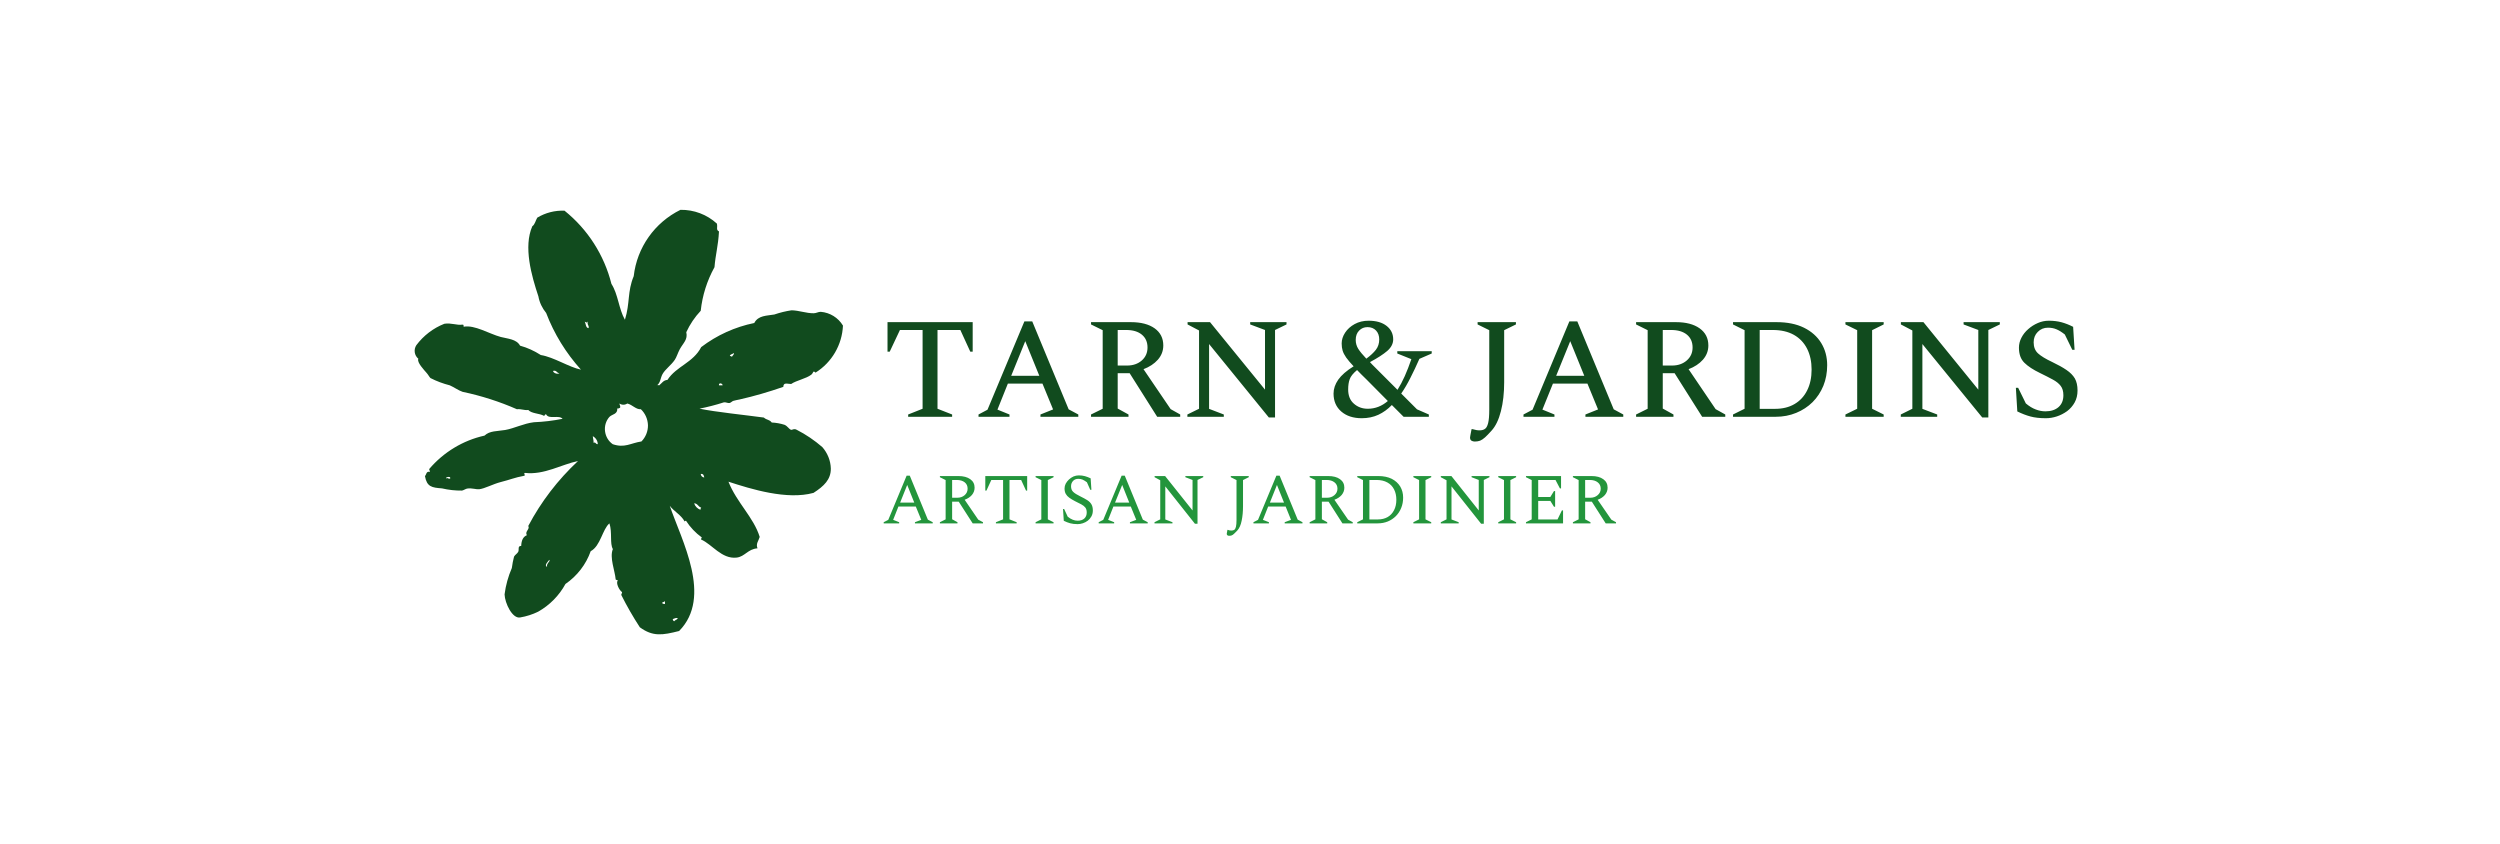
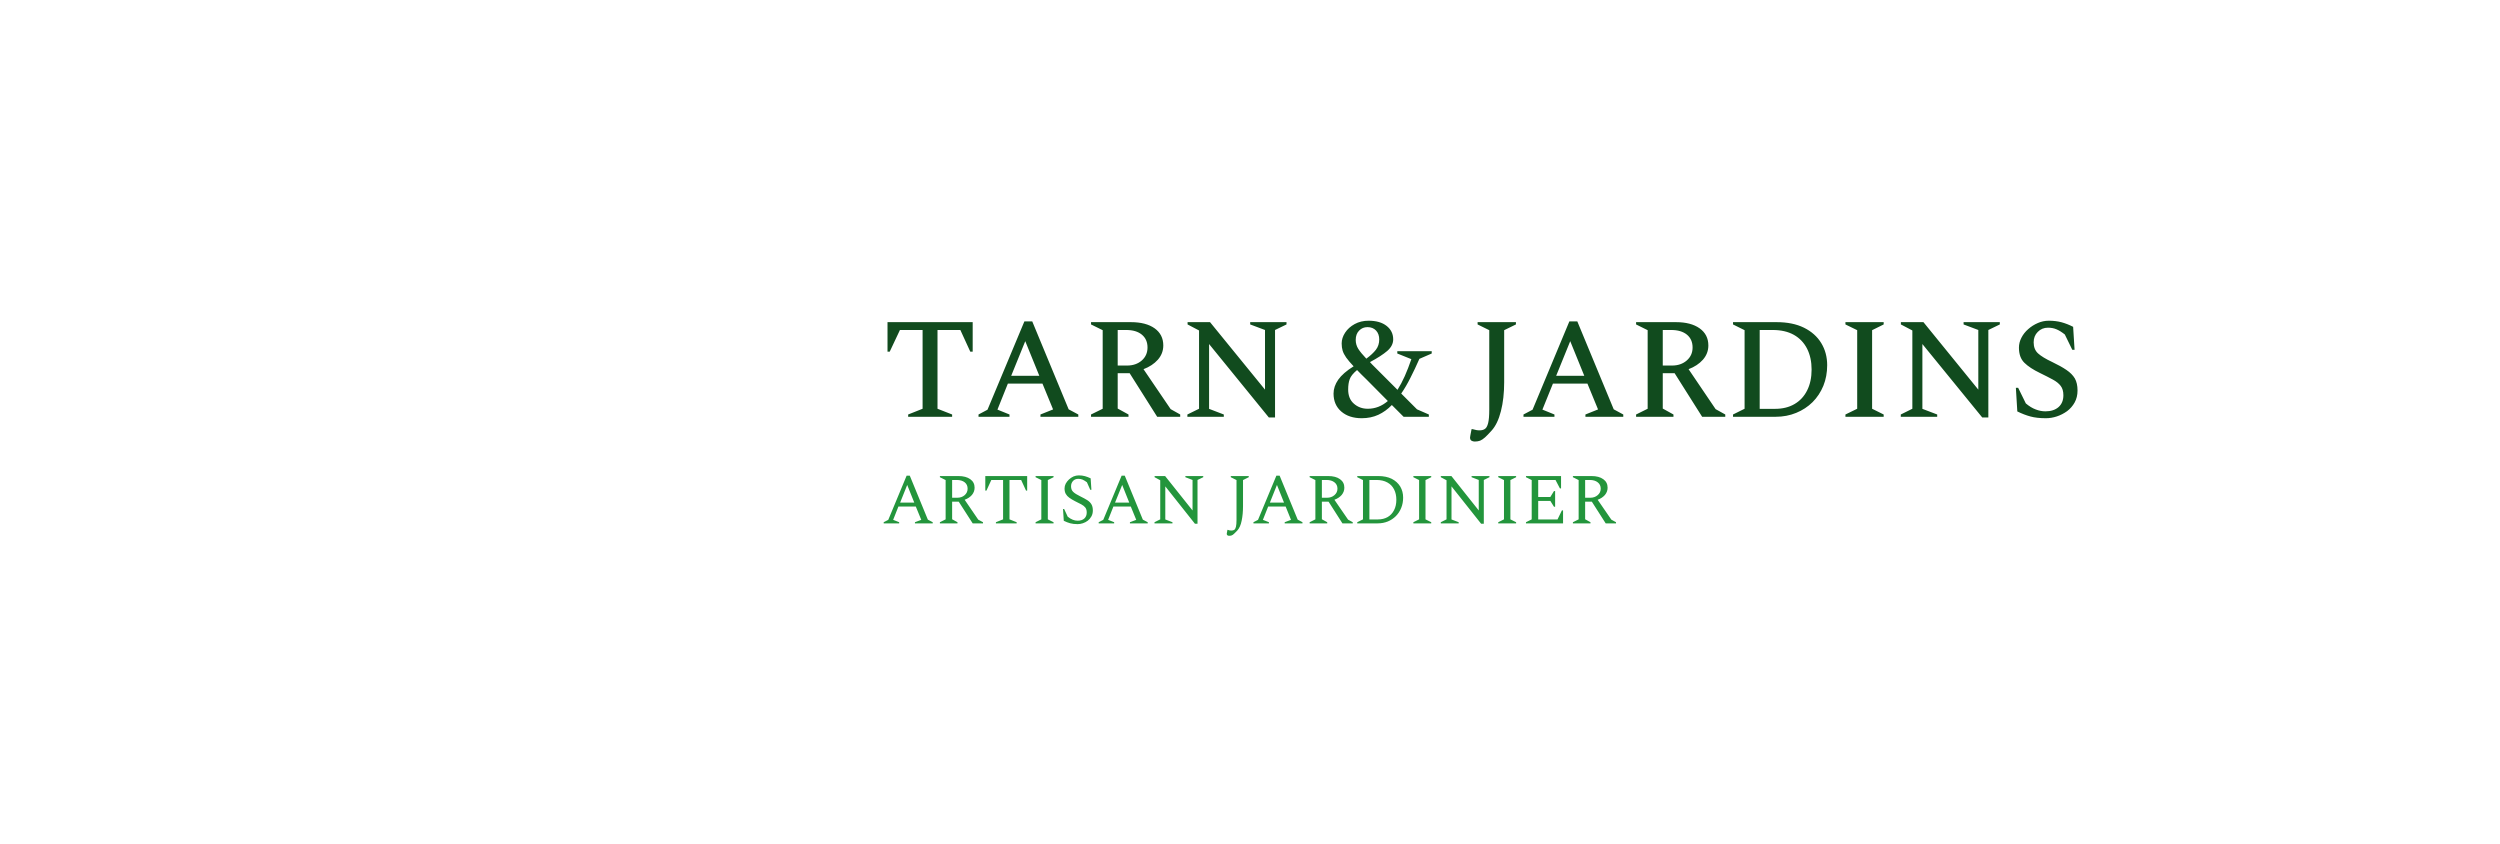
<svg xmlns="http://www.w3.org/2000/svg" viewBox="0 0 19.667 6.639" version="1.1">
  <g transform="matrix(0.752,0,0,0.752,6.933,2.523)">
    <g clip-path="url(#SvgjsClipPath40885)" transform="matrix(1,0,0,1,0,0)">
      <g clip-path="url(#SvgjsClipPath4088332ad4630-e5a1-4e52-8aa7-8f1443df1a43)">
-         <path fill-rule="evenodd" transform="matrix(1,0,0,1,0,0)" fill="#114b1e" d="M -3.142 0.512 C -3.299 0.338 -3.423 0.137 -3.506 -0.081 C -3.547 -0.131 -3.576 -0.191 -3.587 -0.254 C -3.66 -0.473 -3.745 -0.773 -3.651 -0.988 C -3.623 -1.007 -3.617 -1.048 -3.599 -1.078 C -3.513 -1.13 -3.414 -1.155 -3.314 -1.151 C -3.071 -0.956 -2.899 -0.687 -2.823 -0.385 C -2.753 -0.277 -2.747 -0.124 -2.682 -0.01 C -2.627 -0.187 -2.658 -0.302 -2.59 -0.466 C -2.556 -0.766 -2.371 -1.027 -2.101 -1.16 C -1.96 -1.162 -1.824 -1.111 -1.72 -1.016 C -1.71 -0.978 -1.732 -0.951 -1.698 -0.934 C -1.706 -0.782 -1.735 -0.689 -1.745 -0.56 C -1.823 -0.419 -1.872 -0.264 -1.889 -0.104 C -1.951 -0.038 -2.002 0.037 -2.04 0.12 C -2.023 0.198 -2.07 0.23 -2.108 0.298 C -2.129 0.337 -2.142 0.383 -2.161 0.41 C -2.199 0.466 -2.26 0.507 -2.289 0.559 C -2.313 0.604 -2.308 0.649 -2.35 0.679 C -2.343 0.673 -2.329 0.667 -2.327 0.679 C -2.292 0.651 -2.281 0.623 -2.237 0.619 C -2.143 0.475 -1.968 0.44 -1.884 0.276 C -1.72 0.151 -1.53 0.065 -1.329 0.024 C -1.287 -0.057 -1.198 -0.051 -1.119 -0.065 C -1.06 -0.085 -1 -0.1 -0.939 -0.109 C -0.862 -0.108 -0.784 -0.077 -0.707 -0.078 C -0.681 -0.078 -0.658 -0.094 -0.633 -0.093 C -0.537 -0.085 -0.451 -0.032 -0.401 0.051 C -0.41 0.252 -0.517 0.436 -0.688 0.543 C -0.717 0.515 -0.708 0.546 -0.733 0.565 C -0.786 0.606 -0.89 0.625 -0.943 0.662 C -0.982 0.662 -1.024 0.641 -1.025 0.692 C -1.175 0.744 -1.328 0.789 -1.483 0.824 C -1.503 0.828 -1.53 0.833 -1.55 0.839 C -1.557 0.841 -1.578 0.86 -1.587 0.861 C -1.607 0.864 -1.628 0.85 -1.647 0.854 C -1.731 0.881 -1.816 0.903 -1.902 0.92 C -1.736 0.955 -1.41 0.988 -1.229 1.013 C -1.196 1.042 -1.172 1.031 -1.146 1.065 C -1.101 1.067 -1.056 1.075 -1.012 1.089 C -0.979 1.104 -0.969 1.131 -0.945 1.141 C -0.934 1.146 -0.913 1.124 -0.885 1.141 C -0.789 1.19 -0.699 1.251 -0.617 1.322 C -0.562 1.385 -0.53 1.464 -0.528 1.547 C -0.527 1.661 -0.6 1.731 -0.709 1.801 C -0.986 1.878 -1.364 1.761 -1.599 1.684 C -1.513 1.902 -1.335 2.057 -1.272 2.262 C -1.283 2.302 -1.315 2.333 -1.295 2.381 C -1.396 2.388 -1.427 2.468 -1.513 2.478 C -1.67 2.496 -1.769 2.339 -1.885 2.289 C -1.888 2.277 -1.878 2.276 -1.878 2.267 C -1.943 2.22 -1.999 2.161 -2.042 2.094 C -2.051 2.092 -2.055 2.095 -2.057 2.101 C -2.094 2.031 -2.167 1.997 -2.213 1.936 C -2.09 2.298 -1.763 2.889 -2.115 3.246 C -2.289 3.29 -2.389 3.307 -2.526 3.207 C -2.597 3.098 -2.662 2.985 -2.72 2.869 C -2.72 2.855 -2.711 2.853 -2.712 2.839 C -2.742 2.82 -2.779 2.743 -2.757 2.719 C -2.759 2.708 -2.779 2.716 -2.779 2.704 C -2.786 2.618 -2.845 2.475 -2.808 2.389 C -2.842 2.332 -2.813 2.215 -2.844 2.12 C -2.917 2.18 -2.937 2.357 -3.04 2.411 C -3.089 2.55 -3.182 2.67 -3.304 2.754 C -3.37 2.875 -3.469 2.976 -3.59 3.044 C -3.649 3.073 -3.712 3.093 -3.777 3.104 C -3.859 3.121 -3.938 2.955 -3.941 2.863 C -3.929 2.768 -3.903 2.675 -3.865 2.587 C -3.86 2.547 -3.852 2.507 -3.842 2.468 C -3.831 2.447 -3.806 2.436 -3.797 2.415 C -3.788 2.394 -3.806 2.355 -3.767 2.356 C -3.765 2.3 -3.748 2.26 -3.708 2.244 C -3.732 2.203 -3.673 2.182 -3.693 2.147 C -3.559 1.893 -3.383 1.664 -3.173 1.468 C -3.343 1.502 -3.527 1.616 -3.728 1.592 C -3.749 1.6 -3.717 1.613 -3.735 1.622 C -3.838 1.641 -3.882 1.663 -3.982 1.688 C -4.063 1.709 -4.15 1.757 -4.207 1.763 C -4.237 1.766 -4.281 1.75 -4.326 1.755 C -4.348 1.757 -4.364 1.772 -4.386 1.777 C -4.457 1.778 -4.527 1.77 -4.596 1.754 C -4.702 1.746 -4.754 1.738 -4.774 1.625 C -4.757 1.61 -4.763 1.572 -4.722 1.581 C -4.721 1.567 -4.731 1.565 -4.729 1.551 C -4.579 1.375 -4.376 1.252 -4.151 1.202 C -4.097 1.15 -4.017 1.157 -3.934 1.143 C -3.839 1.126 -3.742 1.075 -3.634 1.062 C -3.533 1.058 -3.433 1.046 -3.334 1.026 C -3.374 0.982 -3.477 1.036 -3.506 0.98 C -3.523 0.976 -3.517 0.994 -3.529 0.995 C -3.576 0.968 -3.657 0.973 -3.693 0.934 C -3.74 0.939 -3.765 0.921 -3.812 0.926 C -3.994 0.846 -4.185 0.785 -4.38 0.744 C -4.425 0.729 -4.466 0.697 -4.514 0.676 C -4.584 0.658 -4.652 0.633 -4.716 0.6 C -4.726 0.592 -4.741 0.562 -4.761 0.541 C -4.778 0.521 -4.862 0.434 -4.843 0.398 C -4.885 0.363 -4.894 0.302 -4.864 0.256 C -4.789 0.156 -4.688 0.078 -4.571 0.032 C -4.501 0.02 -4.439 0.05 -4.384 0.041 C -4.368 0.037 -4.37 0.051 -4.369 0.063 C -4.254 0.041 -4.103 0.137 -3.981 0.17 C -3.908 0.189 -3.816 0.192 -3.779 0.261 C -3.702 0.282 -3.629 0.316 -3.562 0.359 C -3.425 0.381 -3.27 0.485 -3.142 0.512 Z M -2.129 3.114 C -2.139 3.103 -2.165 3.115 -2.181 3.121 C -2.182 3.131 -2.176 3.141 -2.166 3.144 C -2.158 3.13 -2.137 3.129 -2.129 3.114 Z M -2.27 2.934 C -2.271 2.948 -2.295 2.939 -2.292 2.956 C -2.282 2.958 -2.278 2.967 -2.263 2.963 C -2.264 2.952 -2.26 2.936 -2.27 2.934 Z M -3.473 2.501 C -3.485 2.519 -3.531 2.558 -3.496 2.576 C -3.507 2.537 -3.458 2.52 -3.473 2.501 Z M -1.884 1.955 C -1.916 1.947 -1.92 1.911 -1.958 1.91 C -1.948 1.942 -1.923 1.967 -1.892 1.978 C -1.892 1.969 -1.889 1.961 -1.884 1.955 Z M -4.51 1.651 C -4.5 1.618 -4.576 1.642 -4.547 1.651 C -4.546 1.634 -4.529 1.66 -4.51 1.651 Z M -1.889 1.603 C -1.888 1.623 -1.872 1.639 -1.852 1.64 C -1.856 1.62 -1.86 1.599 -1.889 1.603 Z M -2.732 0.91 C -2.742 0.913 -2.747 0.921 -2.762 0.918 C -2.757 0.98 -2.817 0.977 -2.845 1.007 C -2.881 1.048 -2.897 1.103 -2.89 1.157 C -2.883 1.212 -2.854 1.261 -2.809 1.292 C -2.683 1.334 -2.625 1.281 -2.509 1.263 C -2.465 1.218 -2.44 1.157 -2.441 1.093 C -2.443 1.03 -2.469 0.97 -2.515 0.926 C -2.567 0.93 -2.602 0.88 -2.657 0.866 C -2.682 0.883 -2.715 0.883 -2.739 0.866 C -2.74 0.883 -2.727 0.887 -2.732 0.91 Z M -3.018 1.208 C -3.016 1.239 -3.007 1.255 -3.011 1.276 C -2.983 1.268 -2.99 1.294 -2.966 1.291 C -2.967 1.256 -2.987 1.225 -3.018 1.208 Z M -1.698 0.676 L -1.66 0.676 C -1.66 0.653 -1.704 0.645 -1.698 0.676 Z M -3.434 0.525 C -3.432 0.549 -3.383 0.564 -3.367 0.548 C -3.398 0.549 -3.393 0.515 -3.434 0.525 Z M -1.547 0.339 C -1.556 0.352 -1.582 0.349 -1.584 0.369 C -1.576 0.369 -1.568 0.372 -1.562 0.377 C -1.56 0.366 -1.529 0.345 -1.547 0.339 Z M -3.072 0.01 C -3.073 0.029 -3.097 0.012 -3.102 0.01 C -3.09 0.033 -3.093 0.071 -3.065 0.078 C -3.049 0.061 -3.077 0.045 -3.072 0.018 C -3.068 0.018 -3.064 0.012 -3.072 0.01 Z" />
-       </g>
+         </g>
    </g>
    <g>
      <path fill-rule="nonzero" fill="#114b1e" d="M 0.281 1.005 L 0.281 0.981 L 0.432 0.921 L 0.432 0.097 L 0.195 0.097 L 0.088 0.324 L 0.065 0.324 L 0.065 0.015 L 0.956 0.015 L 0.956 0.324 L 0.931 0.324 L 0.827 0.097 L 0.588 0.097 L 0.588 0.921 L 0.741 0.981 L 0.741 1.005 L 0.281 1.005 M 1.017 1.005 L 1.017 0.981 L 1.111 0.931 L 1.497 0.007 L 1.579 0.007 L 1.96 0.927 L 2.061 0.981 L 2.061 1.005 L 1.665 1.005 L 1.665 0.981 L 1.797 0.928 L 1.686 0.658 L 1.324 0.658 L 1.215 0.93 L 1.341 0.981 L 1.341 1.005 L 1.017 1.005 M 1.359 0.576 L 1.653 0.576 L 1.506 0.214 L 1.359 0.576 M 2.194 1.005 L 2.194 0.981 L 2.316 0.921 L 2.316 0.099 L 2.194 0.039 L 2.194 0.015 L 2.611 0.015 Q 2.769 0.015 2.86 0.08 Q 2.95 0.145 2.95 0.259 Q 2.95 0.343 2.893 0.408 Q 2.836 0.472 2.743 0.507 L 3.027 0.925 L 3.127 0.981 L 3.127 1.005 L 2.886 1.005 L 2.598 0.549 L 2.473 0.549 L 2.473 0.919 L 2.586 0.981 L 2.586 1.005 L 2.194 1.005 M 2.562 0.097 L 2.473 0.097 L 2.473 0.469 L 2.571 0.469 Q 2.664 0.469 2.725 0.416 Q 2.785 0.363 2.785 0.28 Q 2.785 0.195 2.726 0.146 Q 2.667 0.097 2.562 0.097 M 3.202 1.005 L 3.202 0.981 L 3.324 0.921 L 3.324 0.102 L 3.204 0.039 L 3.204 0.015 L 3.439 0.015 L 4.014 0.721 L 4.014 0.097 L 3.859 0.039 L 3.859 0.015 L 4.239 0.015 L 4.239 0.039 L 4.119 0.097 L 4.119 1.012 L 4.054 1.012 L 3.429 0.244 L 3.429 0.922 L 3.583 0.981 L 3.583 1.005 L 3.202 1.005 M 5.026 1.02 Q 4.893 1.02 4.812 0.95 Q 4.731 0.88 4.731 0.762 Q 4.731 0.688 4.78 0.617 Q 4.83 0.546 4.941 0.477 Q 4.89 0.423 4.863 0.385 Q 4.836 0.346 4.826 0.313 Q 4.816 0.28 4.816 0.238 Q 4.816 0.18 4.852 0.125 Q 4.888 0.07 4.952 0.035 Q 5.016 -2.220446049250313e-16 5.098 -2.220446049250313e-16 Q 5.218 -2.220446049250313e-16 5.287 0.055 Q 5.355 0.109 5.355 0.195 Q 5.355 0.262 5.293 0.316 Q 5.23 0.37 5.112 0.433 Q 5.122 0.445 5.136 0.459 Q 5.149 0.472 5.163 0.486 L 5.4 0.723 Q 5.44 0.66 5.476 0.58 Q 5.512 0.499 5.545 0.402 L 5.398 0.343 L 5.398 0.319 L 5.758 0.319 L 5.758 0.343 L 5.629 0.399 Q 5.583 0.504 5.536 0.596 Q 5.49 0.688 5.439 0.762 L 5.604 0.927 L 5.728 0.981 L 5.728 1.005 L 5.464 1.005 L 5.341 0.882 Q 5.277 0.948 5.2 0.984 Q 5.122 1.02 5.026 1.02 M 4.963 0.201 Q 4.963 0.252 4.99 0.295 Q 5.017 0.337 5.074 0.397 Q 5.139 0.349 5.174 0.304 Q 5.209 0.258 5.209 0.196 Q 5.209 0.139 5.176 0.103 Q 5.142 0.067 5.086 0.067 Q 5.034 0.067 4.999 0.103 Q 4.963 0.139 4.963 0.201 M 4.884 0.72 Q 4.884 0.816 4.944 0.868 Q 5.004 0.921 5.089 0.921 Q 5.205 0.921 5.299 0.84 L 5.074 0.613 Q 5.046 0.586 5.022 0.562 Q 4.998 0.537 4.977 0.516 Q 4.915 0.568 4.9 0.612 Q 4.884 0.655 4.884 0.72 M 6.208 1.264 Q 6.189 1.264 6.174 1.255 Q 6.159 1.246 6.159 1.222 Q 6.159 1.216 6.162 1.201 Q 6.165 1.185 6.175 1.134 L 6.184 1.134 Q 6.21 1.14 6.225 1.144 Q 6.24 1.147 6.259 1.147 Q 6.291 1.147 6.313 1.133 Q 6.336 1.119 6.348 1.072 Q 6.36 1.026 6.36 0.928 L 6.36 0.099 L 6.238 0.039 L 6.238 0.015 L 6.639 0.015 L 6.639 0.039 L 6.516 0.099 L 6.516 0.643 Q 6.516 0.813 6.482 0.946 Q 6.448 1.08 6.384 1.15 Q 6.342 1.197 6.315 1.221 Q 6.288 1.245 6.264 1.255 Q 6.24 1.264 6.208 1.264 M 6.718 1.005 L 6.718 0.981 L 6.813 0.931 L 7.198 0.007 L 7.281 0.007 L 7.662 0.927 L 7.762 0.981 L 7.762 1.005 L 7.366 1.005 L 7.366 0.981 L 7.498 0.928 L 7.387 0.658 L 7.026 0.658 L 6.916 0.93 L 7.042 0.981 L 7.042 1.005 L 6.718 1.005 M 7.06 0.576 L 7.354 0.576 L 7.207 0.214 L 7.06 0.576 M 7.896 1.005 L 7.896 0.981 L 8.017 0.921 L 8.017 0.099 L 7.896 0.039 L 7.896 0.015 L 8.313 0.015 Q 8.47 0.015 8.561 0.08 Q 8.652 0.145 8.652 0.259 Q 8.652 0.343 8.595 0.408 Q 8.538 0.472 8.445 0.507 L 8.728 0.925 L 8.829 0.981 L 8.829 1.005 L 8.587 1.005 L 8.299 0.549 L 8.175 0.549 L 8.175 0.919 L 8.287 0.981 L 8.287 1.005 L 7.896 1.005 M 8.263 0.097 L 8.175 0.097 L 8.175 0.469 L 8.272 0.469 Q 8.365 0.469 8.426 0.416 Q 8.487 0.363 8.487 0.28 Q 8.487 0.195 8.428 0.146 Q 8.368 0.097 8.263 0.097 M 8.91 1.005 L 8.91 0.981 L 9.031 0.921 L 9.031 0.099 L 8.91 0.039 L 8.91 0.015 L 9.366 0.015 Q 9.534 0.015 9.652 0.073 Q 9.771 0.132 9.833 0.234 Q 9.895 0.336 9.895 0.465 Q 9.895 0.582 9.855 0.681 Q 9.814 0.78 9.742 0.852 Q 9.669 0.924 9.571 0.964 Q 9.472 1.005 9.355 1.005 L 8.91 1.005 M 9.325 0.097 L 9.189 0.097 L 9.189 0.922 L 9.348 0.922 Q 9.468 0.922 9.553 0.872 Q 9.639 0.822 9.685 0.73 Q 9.732 0.637 9.732 0.511 Q 9.732 0.387 9.685 0.293 Q 9.637 0.199 9.547 0.148 Q 9.456 0.097 9.325 0.097 M 10.086 1.005 L 10.086 0.981 L 10.209 0.921 L 10.209 0.099 L 10.086 0.039 L 10.086 0.015 L 10.486 0.015 L 10.486 0.039 L 10.365 0.099 L 10.365 0.921 L 10.486 0.981 L 10.486 1.005 L 10.086 1.005 M 10.665 1.005 L 10.665 0.981 L 10.786 0.921 L 10.786 0.102 L 10.666 0.039 L 10.666 0.015 L 10.902 0.015 L 11.476 0.721 L 11.476 0.097 L 11.322 0.039 L 11.322 0.015 L 11.701 0.015 L 11.701 0.039 L 11.581 0.097 L 11.581 1.012 L 11.517 1.012 L 10.891 0.244 L 10.891 0.922 L 11.046 0.981 L 11.046 1.005 L 10.665 1.005 M 12.183 1.02 Q 12.088 1.02 12.022 1.002 Q 11.955 0.984 11.884 0.949 L 11.869 0.702 L 11.893 0.702 L 11.973 0.865 Q 12.025 0.909 12.076 0.928 Q 12.127 0.948 12.178 0.948 Q 12.265 0.948 12.316 0.903 Q 12.366 0.858 12.366 0.78 Q 12.366 0.718 12.338 0.682 Q 12.31 0.645 12.256 0.616 Q 12.201 0.586 12.121 0.547 Q 12.015 0.496 11.958 0.44 Q 11.901 0.384 11.901 0.282 Q 11.901 0.228 11.927 0.178 Q 11.953 0.127 11.998 0.088 Q 12.043 0.048 12.099 0.024 Q 12.154 -2.220446049250313e-16 12.214 -2.220446049250313e-16 Q 12.285 -2.220446049250313e-16 12.346 0.016 Q 12.408 0.033 12.468 0.064 L 12.483 0.304 L 12.459 0.304 L 12.381 0.144 Q 12.333 0.106 12.294 0.09 Q 12.255 0.073 12.205 0.073 Q 12.141 0.073 12.098 0.117 Q 12.055 0.16 12.055 0.226 Q 12.055 0.3 12.101 0.342 Q 12.147 0.384 12.249 0.432 Q 12.339 0.475 12.398 0.515 Q 12.457 0.555 12.486 0.604 Q 12.514 0.654 12.514 0.73 Q 12.514 0.801 12.484 0.855 Q 12.454 0.909 12.405 0.946 Q 12.355 0.982 12.298 1.001 Q 12.24 1.02 12.183 1.02" />
    </g>
    <g>
      <path fill-rule="nonzero" fill="#23953c" d="M 0.025 2.12 L 0.025 2.108 L 0.073 2.083 L 0.265 1.621 L 0.298 1.621 L 0.487 2.081 L 0.538 2.108 L 0.538 2.12 L 0.352 2.12 L 0.352 2.108 L 0.418 2.083 L 0.361 1.944 L 0.179 1.944 L 0.124 2.083 L 0.187 2.108 L 0.187 2.12 L 0.025 2.12 M 0.197 1.903 L 0.345 1.903 L 0.271 1.718 L 0.197 1.903 M 0.613 2.12 L 0.613 2.108 L 0.673 2.078 L 0.673 1.667 L 0.613 1.637 L 0.613 1.625 L 0.807 1.625 Q 0.885 1.625 0.931 1.658 Q 0.976 1.69 0.976 1.747 Q 0.976 1.789 0.948 1.823 Q 0.919 1.856 0.872 1.873 L 1.014 2.081 L 1.064 2.108 L 1.064 2.12 L 0.956 2.12 L 0.81 1.893 L 0.741 1.893 L 0.741 2.077 L 0.797 2.108 L 0.797 2.12 L 0.613 2.12 M 0.789 1.666 L 0.741 1.666 L 0.741 1.852 L 0.794 1.852 Q 0.841 1.852 0.872 1.825 Q 0.903 1.798 0.903 1.757 Q 0.903 1.715 0.873 1.691 Q 0.842 1.666 0.789 1.666 M 1.199 2.12 L 1.199 2.108 L 1.274 2.078 L 1.274 1.666 L 1.151 1.666 L 1.1 1.777 L 1.088 1.777 L 1.088 1.625 L 1.526 1.625 L 1.526 1.777 L 1.514 1.777 L 1.463 1.666 L 1.341 1.666 L 1.341 2.078 L 1.416 2.108 L 1.416 2.12 L 1.199 2.12 M 1.614 2.12 L 1.614 2.108 L 1.674 2.078 L 1.674 1.667 L 1.614 1.637 L 1.614 1.625 L 1.802 1.625 L 1.802 1.637 L 1.742 1.667 L 1.742 2.078 L 1.802 2.108 L 1.802 2.12 L 1.614 2.12 M 2.054 2.128 Q 2.008 2.128 1.976 2.119 Q 1.943 2.11 1.909 2.093 L 1.901 1.97 L 1.913 1.97 L 1.95 2.05 Q 1.977 2.072 2.003 2.082 Q 2.028 2.092 2.054 2.092 Q 2.099 2.092 2.124 2.069 Q 2.149 2.046 2.149 2.006 Q 2.149 1.973 2.134 1.954 Q 2.12 1.936 2.092 1.921 Q 2.065 1.906 2.027 1.888 Q 1.992 1.87 1.967 1.852 Q 1.943 1.835 1.93 1.812 Q 1.917 1.789 1.917 1.755 Q 1.917 1.729 1.929 1.705 Q 1.942 1.681 1.963 1.661 Q 1.985 1.641 2.011 1.629 Q 2.038 1.618 2.066 1.618 Q 2.101 1.618 2.13 1.626 Q 2.159 1.634 2.19 1.649 L 2.198 1.769 L 2.186 1.769 L 2.151 1.69 Q 2.125 1.671 2.105 1.662 Q 2.086 1.654 2.06 1.654 Q 2.027 1.654 2.006 1.676 Q 1.985 1.699 1.985 1.732 Q 1.985 1.77 2.008 1.791 Q 2.031 1.813 2.081 1.837 Q 2.126 1.859 2.156 1.878 Q 2.185 1.897 2.199 1.922 Q 2.213 1.947 2.213 1.985 Q 2.213 2.02 2.198 2.047 Q 2.183 2.074 2.16 2.092 Q 2.136 2.11 2.108 2.119 Q 2.08 2.128 2.054 2.128 M 2.274 2.12 L 2.274 2.108 L 2.322 2.083 L 2.514 1.621 L 2.547 1.621 L 2.736 2.081 L 2.787 2.108 L 2.787 2.12 L 2.601 2.12 L 2.601 2.108 L 2.667 2.083 L 2.61 1.944 L 2.428 1.944 L 2.373 2.083 L 2.436 2.108 L 2.436 2.12 L 2.274 2.12 M 2.445 1.903 L 2.594 1.903 L 2.52 1.718 L 2.445 1.903 M 2.858 2.12 L 2.858 2.108 L 2.918 2.078 L 2.918 1.669 L 2.859 1.637 L 2.859 1.625 L 2.969 1.625 L 3.256 1.985 L 3.256 1.666 L 3.181 1.637 L 3.181 1.625 L 3.368 1.625 L 3.368 1.637 L 3.308 1.666 L 3.308 2.124 L 3.281 2.124 L 2.971 1.733 L 2.971 2.079 L 3.046 2.108 L 3.046 2.12 L 2.858 2.12 M 3.638 2.25 Q 3.629 2.25 3.621 2.245 Q 3.614 2.241 3.614 2.229 Q 3.614 2.227 3.615 2.221 Q 3.616 2.215 3.621 2.188 L 3.626 2.188 Q 3.638 2.192 3.646 2.194 Q 3.653 2.195 3.664 2.195 Q 3.68 2.195 3.692 2.188 Q 3.704 2.18 3.71 2.156 Q 3.716 2.132 3.716 2.082 L 3.716 1.667 L 3.656 1.637 L 3.656 1.625 L 3.844 1.625 L 3.844 1.637 L 3.784 1.667 L 3.784 1.94 Q 3.784 2.024 3.77 2.091 Q 3.757 2.158 3.725 2.194 Q 3.703 2.218 3.689 2.23 Q 3.676 2.242 3.665 2.246 Q 3.653 2.25 3.638 2.25 M 3.893 2.12 L 3.893 2.108 L 3.941 2.083 L 4.133 1.621 L 4.167 1.621 L 4.356 2.081 L 4.406 2.108 L 4.406 2.12 L 4.22 2.12 L 4.22 2.108 L 4.286 2.083 L 4.23 1.944 L 4.047 1.944 L 3.992 2.083 L 4.055 2.108 L 4.055 2.12 L 3.893 2.12 M 4.065 1.903 L 4.213 1.903 L 4.139 1.718 L 4.065 1.903 M 4.481 2.12 L 4.481 2.108 L 4.541 2.078 L 4.541 1.667 L 4.481 1.637 L 4.481 1.625 L 4.675 1.625 Q 4.754 1.625 4.799 1.658 Q 4.844 1.69 4.844 1.747 Q 4.844 1.789 4.816 1.823 Q 4.787 1.856 4.74 1.873 L 4.883 2.081 L 4.932 2.108 L 4.932 2.12 L 4.824 2.12 L 4.679 1.893 L 4.609 1.893 L 4.609 2.077 L 4.665 2.108 L 4.665 2.12 L 4.481 2.12 M 4.658 1.666 L 4.609 1.666 L 4.609 1.852 L 4.662 1.852 Q 4.709 1.852 4.74 1.825 Q 4.772 1.798 4.772 1.757 Q 4.772 1.715 4.741 1.691 Q 4.71 1.666 4.658 1.666 M 4.979 2.12 L 4.979 2.108 L 5.039 2.078 L 5.039 1.667 L 4.979 1.637 L 4.979 1.625 L 5.199 1.625 Q 5.281 1.625 5.34 1.654 Q 5.398 1.684 5.429 1.735 Q 5.459 1.786 5.459 1.85 Q 5.459 1.909 5.439 1.958 Q 5.419 2.008 5.383 2.044 Q 5.347 2.08 5.299 2.1 Q 5.25 2.12 5.193 2.12 L 4.979 2.12 M 5.181 1.666 L 5.106 1.666 L 5.106 2.079 L 5.193 2.079 Q 5.253 2.079 5.297 2.054 Q 5.34 2.029 5.364 1.982 Q 5.388 1.936 5.388 1.873 Q 5.388 1.811 5.364 1.764 Q 5.34 1.717 5.294 1.692 Q 5.247 1.666 5.181 1.666 M 5.566 2.12 L 5.566 2.108 L 5.626 2.078 L 5.626 1.667 L 5.566 1.637 L 5.566 1.625 L 5.753 1.625 L 5.753 1.637 L 5.693 1.667 L 5.693 2.078 L 5.753 2.108 L 5.753 2.12 L 5.566 2.12 M 5.853 2.12 L 5.853 2.108 L 5.913 2.078 L 5.913 1.669 L 5.853 1.637 L 5.853 1.625 L 5.964 1.625 L 6.25 1.985 L 6.25 1.666 L 6.175 1.637 L 6.175 1.625 L 6.362 1.625 L 6.362 1.637 L 6.303 1.666 L 6.303 2.124 L 6.275 2.124 L 5.965 1.733 L 5.965 2.079 L 6.04 2.108 L 6.04 2.12 L 5.853 2.12 M 6.454 2.12 L 6.454 2.108 L 6.514 2.078 L 6.514 1.667 L 6.454 1.637 L 6.454 1.625 L 6.641 1.625 L 6.641 1.637 L 6.581 1.667 L 6.581 2.078 L 6.641 2.108 L 6.641 2.12 L 6.454 2.12 M 6.744 2.12 L 6.744 2.108 L 6.804 2.078 L 6.804 1.667 L 6.744 1.637 L 6.744 1.625 L 7.111 1.625 L 7.111 1.754 L 7.099 1.754 L 7.053 1.666 L 6.872 1.666 L 6.872 1.844 L 6.999 1.844 L 7.037 1.782 L 7.049 1.782 L 7.049 1.946 L 7.037 1.946 L 6.999 1.885 L 6.872 1.885 L 6.872 2.079 L 7.074 2.079 L 7.12 1.984 L 7.132 1.984 L 7.132 2.12 L 6.744 2.12 M 7.235 2.12 L 7.235 2.108 L 7.295 2.078 L 7.295 1.667 L 7.235 1.637 L 7.235 1.625 L 7.429 1.625 Q 7.508 1.625 7.553 1.658 Q 7.598 1.69 7.598 1.747 Q 7.598 1.789 7.57 1.823 Q 7.541 1.856 7.494 1.873 L 7.637 2.081 L 7.686 2.108 L 7.686 2.12 L 7.578 2.12 L 7.433 1.893 L 7.363 1.893 L 7.363 2.077 L 7.419 2.108 L 7.419 2.12 L 7.235 2.12 M 7.412 1.666 L 7.363 1.666 L 7.363 1.852 L 7.416 1.852 Q 7.463 1.852 7.494 1.825 Q 7.526 1.798 7.526 1.757 Q 7.526 1.715 7.495 1.691 Q 7.464 1.666 7.412 1.666" />
    </g>
  </g>
  <defs>
    <clipPath id="SvgjsClipPath40885">
-       <path d="M -4.88 -1.164 h 4.48 v 4.447 h -4.48 Z" />
-     </clipPath>
+       </clipPath>
    <clipPath id="SvgjsClipPath4088332ad4630-e5a1-4e52-8aa7-8f1443df1a43">
      <path d="M -4.88 -1.164 L -0.4 -1.164 L -0.4 3.284 L -4.88 3.284 Z" />
    </clipPath>
  </defs>
</svg>